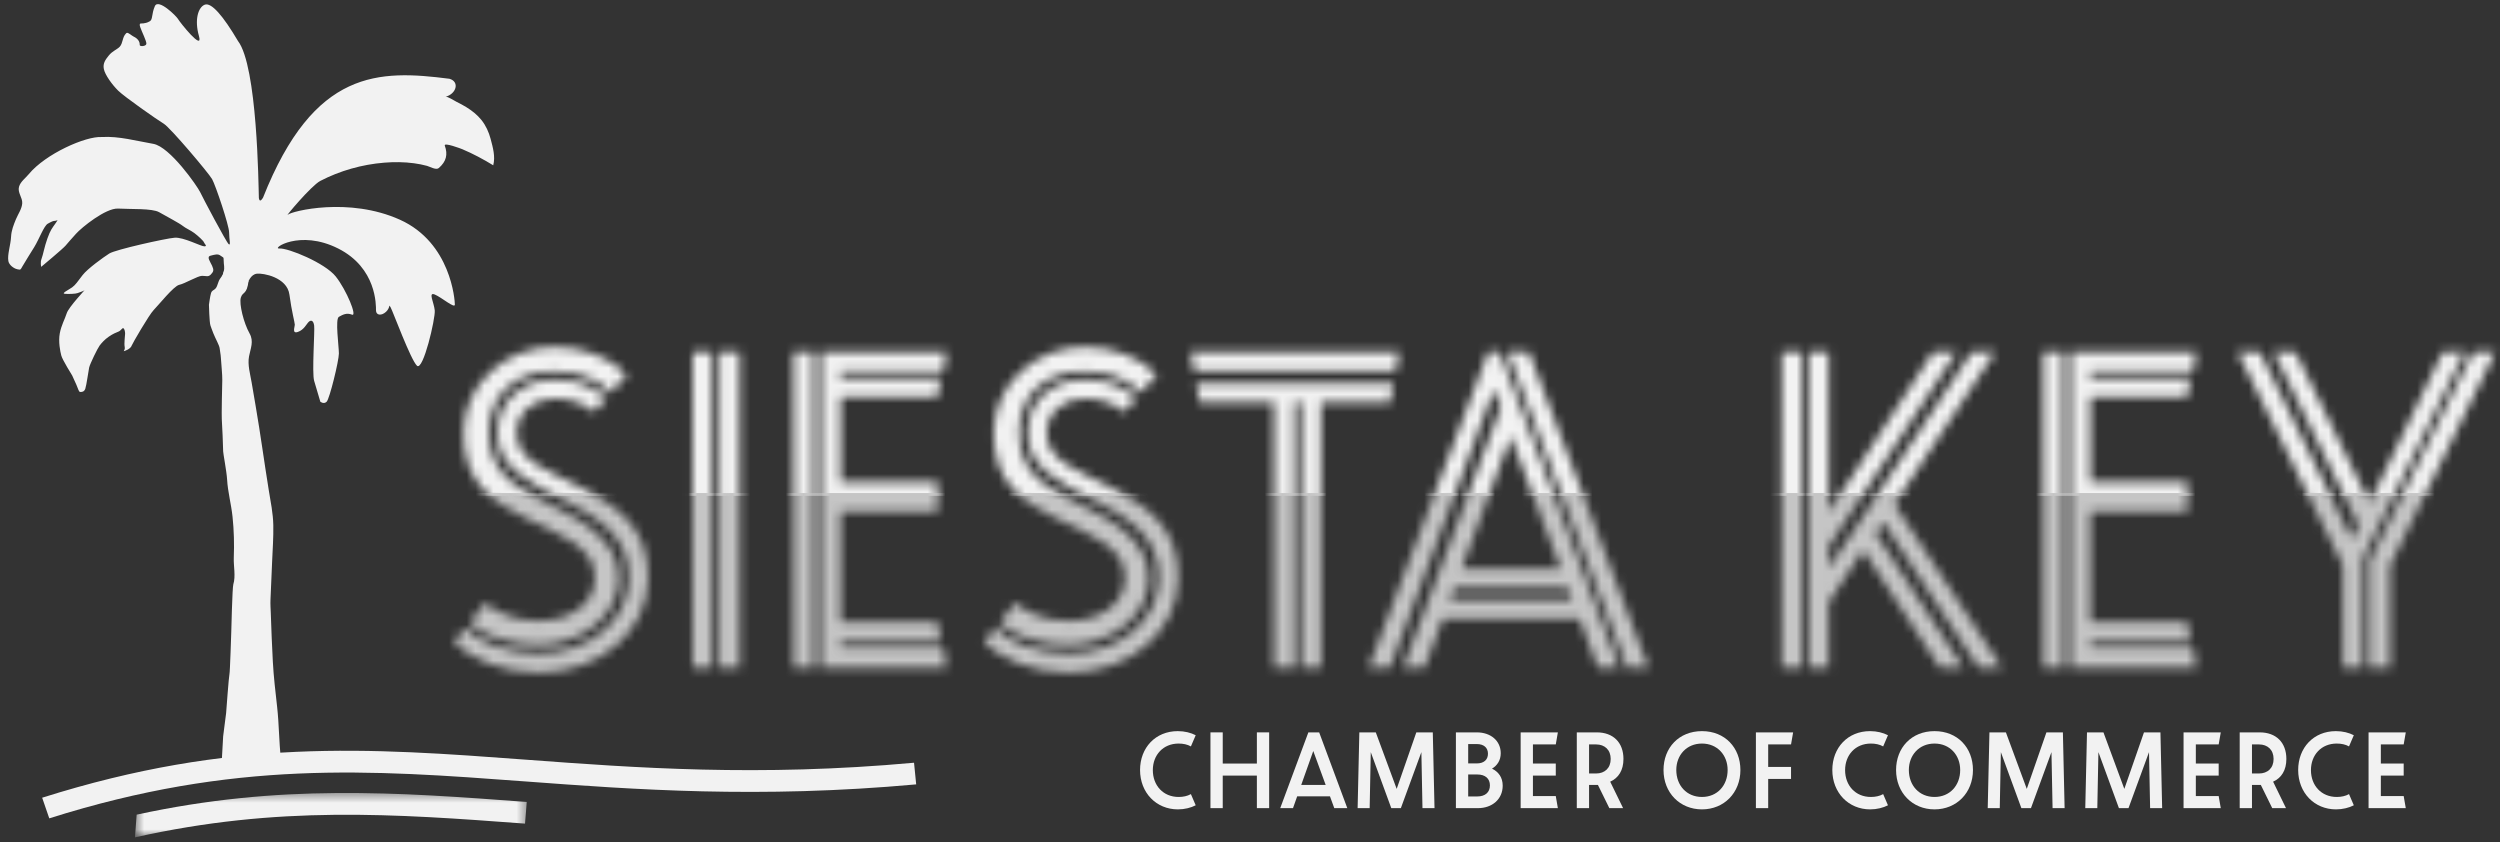
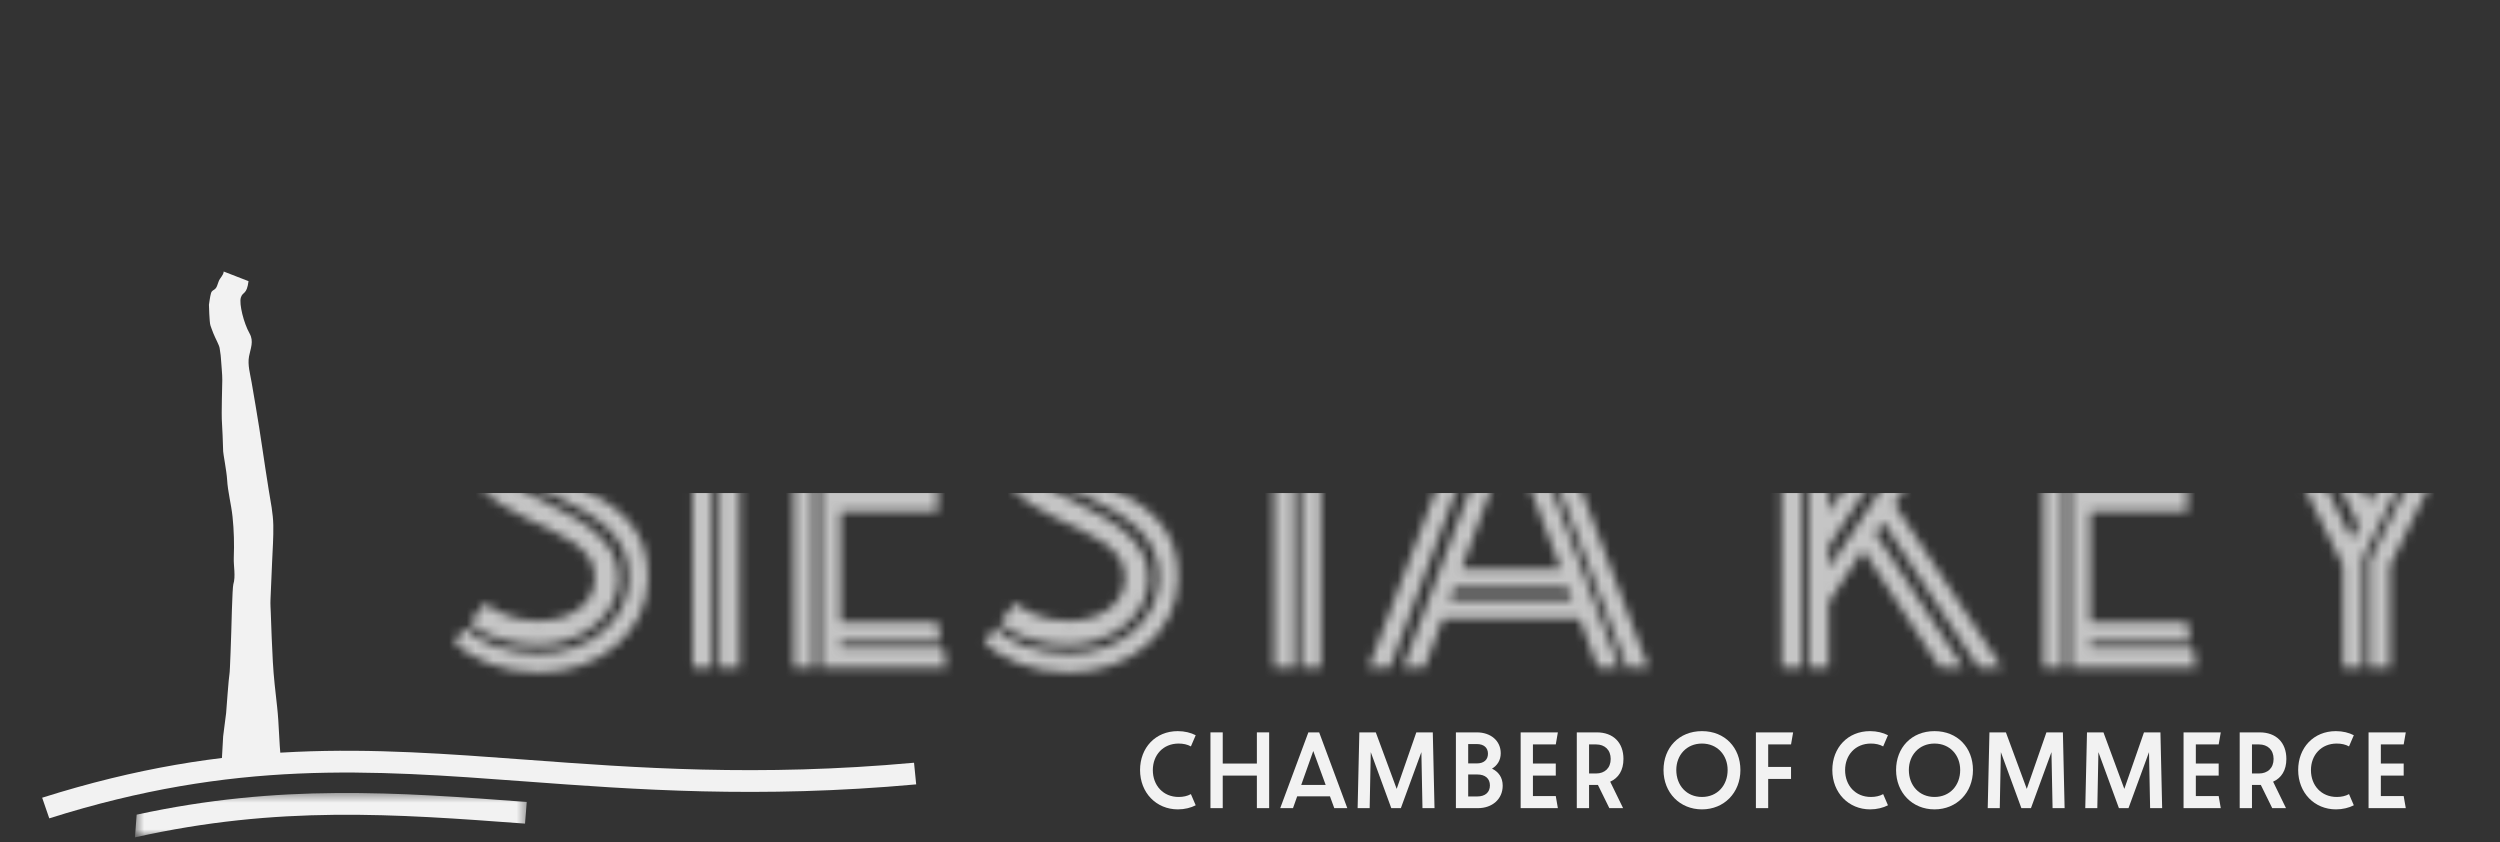
<svg xmlns="http://www.w3.org/2000/svg" xmlns:xlink="http://www.w3.org/1999/xlink" width="282px" height="95px" viewBox="0 0 282 95" version="1.1">
  <rect x="0" y="0" width="282" height="95" fill="#333333" stroke="none" />
  <title>D931BF06-5CC8-4530-858E-CC233F450BD8</title>
  <desc>Created with sketchtool.</desc>
  <defs>
    <path d="M60.937,9.891 C60.937,15.547 64.29,17.648 67.938,19.455 L67.938,19.455 C71.586,21.263 75.764,22.604 75.764,26.161 L75.764,26.161 C75.764,29.135 72.999,31.059 69.409,31.059 L69.409,31.059 C66.879,31.059 64.643,30.185 63.407,29.018 L63.407,29.018 L61.645,31.279 C63.174,32.737 66.24,33.764 69.358,33.764 L69.358,33.764 C74.184,33.764 78.435,30.512 78.435,26.255 L78.435,26.255 C78.435,21.881 74.058,19.621 70.822,17.989 L70.822,17.989 C67.174,16.181 63.814,14.612 63.814,9.831 L63.814,9.831 C63.814,5.516 66.803,2.915 71.157,2.915 L71.157,2.915 C73.805,2.915 76.091,3.776 77.563,5.293 L77.563,5.293 L79.353,3.302 C77.588,1.378 74.411,0.153 71.233,0.153 L71.233,0.153 C65.644,0.153 60.937,4.352 60.937,9.891 L60.937,9.891 Z M1.147,9.891 C1.147,15.547 4.501,17.648 8.148,19.455 L8.148,19.455 C11.796,21.263 15.974,22.604 15.974,26.161 L15.974,26.161 C15.974,29.135 13.209,31.059 9.619,31.059 L9.619,31.059 C7.09,31.059 4.853,30.185 3.617,29.018 L3.617,29.018 L1.855,31.279 C3.385,32.737 6.45,33.764 9.568,33.764 L9.568,33.764 C14.393,33.764 18.644,30.512 18.644,26.255 L18.644,26.255 C18.644,21.881 14.268,19.621 11.032,17.989 L11.032,17.989 C7.384,16.181 4.025,14.612 4.025,9.831 L4.025,9.831 C4.025,5.516 7.013,2.915 11.368,2.915 L11.368,2.915 C14.015,2.915 16.302,3.776 17.773,5.293 L17.773,5.293 L19.564,3.302 C17.798,1.378 14.621,0.153 11.444,0.153 L11.444,0.153 C5.854,0.153 1.147,4.352 1.147,9.891 L1.147,9.891 Z M227.802,0.736 L216.211,24.237 L216.211,36.307 L218.446,36.307 L218.446,24.821 L230.333,0.736 L227.802,0.736 Z M224.382,0.736 L216.144,17.764 L207.789,0.736 L205.318,0.736 L214.909,20.271 L214.144,21.846 L203.788,0.736 L201.258,0.736 L213.143,24.821 L213.143,36.307 L215.379,36.307 L215.379,24.004 L226.853,0.736 L224.382,0.736 Z M182.403,0.736 L182.403,36.307 L196.584,36.307 L196.231,34.15 L184.639,34.15 L184.639,33.385 L195.936,33.385 L195.583,31.227 L184.639,31.227 L184.639,18.727 L195.583,18.727 L195.583,16.569 L195.583,15.373 L184.639,15.373 L184.639,5.817 L195.583,5.817 L195.936,3.659 L184.639,3.659 L184.639,2.893 L196.231,2.893 L196.584,0.736 L182.403,0.736 Z M179.336,36.307 L181.572,36.307 L181.572,0.736 L179.336,0.736 L179.336,36.307 Z M171.25,0.736 L155.128,25.169 L155.128,22.662 L169.543,0.736 L166.895,0.736 L155.128,18.813 L155.128,0.736 L152.892,0.736 L152.892,36.307 L155.128,36.307 L155.128,28.96 L159.011,23.071 L167.66,36.307 L170.308,36.307 L160.423,21.147 L161.247,19.863 L172.015,36.307 L174.662,36.307 L162.542,17.881 L173.898,0.736 L171.25,0.736 Z M149.824,36.307 L152.06,36.307 L152.06,0.736 L149.824,0.736 L149.824,36.307 Z M118.915,0.736 L132.389,36.307 L134.802,36.307 L121.327,0.736 L118.915,0.736 Z M116.73,0.736 L103.256,36.307 L105.668,36.307 L117.377,4.936 L118.142,6.976 L107.139,36.307 L109.552,36.307 L111.611,30.826 L127.027,30.826 L129.086,36.307 L131.499,36.307 L118.024,0.736 L116.73,0.736 Z M119.261,10.241 L124.909,25.169 L113.73,25.169 L119.261,10.241 Z M112.905,27.327 L125.674,27.327 L126.203,28.668 L112.376,28.668 L112.905,27.327 Z M83.156,0.736 L83.568,2.893 L106.281,2.893 L106.693,0.736 L83.156,0.736 Z M41.445,0.736 L41.445,36.307 L55.625,36.307 L55.272,34.15 L43.68,34.15 L43.68,33.385 L54.977,33.385 L54.625,31.227 L43.68,31.227 L43.68,18.727 L54.625,18.727 L54.625,16.569 L54.625,15.373 L43.68,15.373 L43.68,5.817 L54.625,5.817 L54.977,3.659 L43.68,3.659 L43.68,2.893 L55.272,2.893 L55.625,0.736 L41.445,0.736 Z M38.377,36.307 L40.613,36.307 L40.613,0.736 L38.377,0.736 L38.377,36.307 Z M30.054,36.307 L32.29,36.307 L32.29,0.736 L30.054,0.736 L30.054,36.307 Z M26.987,36.307 L29.223,36.307 L29.223,0.736 L26.987,0.736 L26.987,36.307 Z M64.761,9.891 C64.761,13.857 68.527,15.547 72.292,17.473 L72.292,17.473 C75.941,19.339 79.589,21.38 79.589,26.161 L79.589,26.161 C79.589,31.118 74.999,34.733 69.409,34.733 L69.409,34.733 C65.997,34.733 62.702,33.567 61.113,31.876 L61.113,31.876 L59.877,33.392 C61.701,35.433 65.467,36.891 69.409,36.891 L69.409,36.891 C76.235,36.891 81.766,32.342 81.766,26.161 L81.766,26.161 C81.766,20.33 78.177,18.114 74.058,15.956 L74.058,15.956 C70.587,14.149 66.938,13.041 66.938,9.891 L66.938,9.891 C66.938,7.501 68.88,5.984 71.233,5.984 L71.233,5.984 C72.999,5.984 74.588,6.567 75.647,7.501 L75.647,7.501 L77.059,5.926 C75.647,4.643 73.587,3.827 71.233,3.827 L71.233,3.827 C67.644,3.827 64.761,6.159 64.761,9.891 L64.761,9.891 Z M4.97,9.891 C4.97,13.857 8.737,15.547 12.503,17.473 L12.503,17.473 C16.151,19.339 19.799,21.38 19.799,26.161 L19.799,26.161 C19.799,31.118 15.209,34.733 9.619,34.733 L9.619,34.733 C6.207,34.733 2.912,33.567 1.324,31.876 L1.324,31.876 L0.087,33.392 C1.911,35.433 5.677,36.891 9.619,36.891 L9.619,36.891 C16.445,36.891 21.976,32.342 21.976,26.161 L21.976,26.161 C21.976,20.33 18.387,18.114 14.268,15.956 L14.268,15.956 C10.797,14.149 7.148,13.041 7.148,9.891 L7.148,9.891 C7.148,7.501 9.09,5.984 11.444,5.984 L11.444,5.984 C13.209,5.984 14.797,6.567 15.856,7.501 L15.856,7.501 L17.269,5.926 C15.856,4.643 13.797,3.827 11.444,3.827 L11.444,3.827 C7.854,3.827 4.97,6.159 4.97,9.891 L4.97,9.891 Z M83.804,4.235 L84.157,6.393 L92.564,6.393 L92.564,36.307 L94.799,36.307 L94.799,6.393 L95.63,6.393 L95.63,36.307 L97.867,36.307 L97.867,6.393 L105.693,6.393 L106.046,4.235 L83.804,4.235 Z" id="path-1" />
    <polygon id="path-3" points="0.445 0.386 44.641 0.386 44.641 5.394 0.445 5.394" />
  </defs>
  <g id="Designs" stroke="none" stroke-width="1" fill="none" fill-rule="evenodd">
    <g id="Home" transform="translate(-139, -21)">
      <g id="Header">
        <g id="Logo-Option-1" transform="translate(126, 21)">
          <g id="SK-Logo-COC">
            <g id="Group-50" transform="translate(13.917, 0)">
              <g id="Group-39" fill="#F2F2F2">
                <path d="M127.681,86.857 C127.681,84.35 129.413,82.472 131.935,82.472 C132.724,82.472 133.417,82.654 133.958,82.934 L133.417,84.195 C133.015,83.971 132.544,83.873 132.032,83.873 C130.286,83.873 129.122,85.162 129.122,86.871 C129.122,88.595 130.286,89.897 132.032,89.897 C132.544,89.897 133.015,89.799 133.417,89.575 L133.958,90.836 C133.417,91.116 132.711,91.298 131.948,91.298 C129.51,91.298 127.681,89.421 127.681,86.857" id="Fill-1" />
                <polygon id="Fill-3" points="140.858 87.487 137.007 87.487 137.007 91.158 135.622 91.158 135.622 82.612 137.007 82.612 137.007 86.129 140.858 86.129 140.858 82.612 142.244 82.612 142.244 91.158 140.858 91.158" />
                <path d="M147.22,84.713 L145.862,88.538 L148.619,88.538 L147.22,84.713 Z M149.104,89.827 L145.405,89.827 L144.934,91.158 L143.493,91.158 L146.666,82.612 L147.885,82.612 L151.058,91.158 L149.589,91.158 L149.104,89.827 Z" id="Fill-5" />
                <polygon id="Fill-7" points="152.417 82.612 154.273 82.612 156.629 88.987 158.845 82.612 160.702 82.612 160.896 91.158 159.538 91.158 159.414 84.84 157.1 91.158 156.02 91.158 153.706 84.84 153.581 91.158 152.223 91.158" />
                <path d="M164.694,89.841 L165.719,89.841 C166.62,89.841 167.146,89.365 167.146,88.595 C167.146,87.824 166.62,87.361 165.719,87.361 L164.694,87.361 L164.694,89.841 Z M164.694,86.114 L165.665,86.114 C166.454,86.114 166.925,85.708 166.925,85.022 C166.925,84.336 166.454,83.929 165.665,83.929 L164.694,83.929 L164.694,86.114 Z M163.309,82.612 L165.665,82.612 C167.244,82.612 168.366,83.565 168.366,84.966 C168.366,85.778 167.964,86.352 167.382,86.703 C168.103,87.053 168.587,87.684 168.587,88.622 C168.587,90.15 167.396,91.158 165.803,91.158 L163.309,91.158 L163.309,82.612 Z" id="Fill-9" />
                <polygon id="Fill-11" points="170.612 82.612 174.81 82.612 174.575 83.971 171.997 83.971 171.997 86.128 174.575 86.128 174.575 87.488 171.997 87.488 171.997 89.799 174.575 89.799 174.81 91.158 170.612 91.158" />
                <path d="M178.33,87.249 L179.12,87.249 C180.103,87.249 180.769,86.633 180.769,85.61 C180.769,84.588 180.103,83.971 179.12,83.971 L178.33,83.971 L178.33,87.249 Z M176.945,82.612 L179.203,82.612 C181.059,82.612 182.209,83.761 182.209,85.61 C182.209,86.885 181.656,87.754 180.713,88.174 L182.168,91.158 L180.616,91.158 L179.327,88.538 L178.33,88.538 L178.33,91.158 L176.945,91.158 L176.945,82.612 Z" id="Fill-13" />
                <path d="M193.96,86.857 C193.96,85.176 192.796,83.873 191.065,83.873 C189.333,83.873 188.169,85.176 188.169,86.857 C188.169,88.595 189.333,89.897 191.065,89.897 C192.796,89.897 193.96,88.595 193.96,86.857 M186.728,86.857 C186.728,84.35 188.46,82.472 191.065,82.472 C193.669,82.472 195.401,84.35 195.401,86.857 C195.401,89.421 193.558,91.298 191.065,91.298 C188.571,91.298 186.728,89.421 186.728,86.857" id="Fill-15" />
                <polygon id="Fill-17" points="197.149 82.612 201.347 82.612 201.112 83.971 198.534 83.971 198.534 86.507 201.112 86.507 201.112 87.866 198.534 87.866 198.534 91.158 197.149 91.158" />
                <path d="M205.769,86.857 C205.769,84.35 207.5,82.472 210.022,82.472 C210.811,82.472 211.504,82.654 212.045,82.934 L211.504,84.195 C211.103,83.971 210.632,83.873 210.119,83.873 C208.373,83.873 207.21,85.162 207.21,86.871 C207.21,88.595 208.373,89.897 210.119,89.897 C210.632,89.897 211.103,89.799 211.504,89.575 L212.045,90.836 C211.504,91.116 210.798,91.298 210.035,91.298 C207.597,91.298 205.769,89.421 205.769,86.857" id="Fill-19" />
                <path d="M220.192,86.857 C220.192,85.176 219.029,83.873 217.297,83.873 C215.565,83.873 214.402,85.176 214.402,86.857 C214.402,88.595 215.565,89.897 217.297,89.897 C219.029,89.897 220.192,88.595 220.192,86.857 M212.96,86.857 C212.96,84.35 214.692,82.472 217.297,82.472 C219.902,82.472 221.633,84.35 221.633,86.857 C221.633,89.421 219.791,91.298 217.297,91.298 C214.803,91.298 212.96,89.421 212.96,86.857" id="Fill-21" />
                <polygon id="Fill-23" points="223.492 82.612 225.349 82.612 227.704 88.987 229.92 82.612 231.777 82.612 231.971 91.158 230.613 91.158 230.488 84.84 228.175 91.158 227.094 91.158 224.781 84.84 224.656 91.158 223.298 91.158" />
                <polygon id="Fill-25" points="234.496 82.612 236.352 82.612 238.707 88.987 240.924 82.612 242.78 82.612 242.974 91.158 241.616 91.158 241.492 84.84 239.178 91.158 238.098 91.158 235.784 84.84 235.66 91.158 234.302 91.158" />
                <polygon id="Fill-27" points="245.388 82.612 249.586 82.612 249.35 83.971 246.773 83.971 246.773 86.128 249.35 86.128 249.35 87.488 246.773 87.488 246.773 89.799 249.35 89.799 249.586 91.158 245.388 91.158" />
                <path d="M253.106,87.249 L253.895,87.249 C254.879,87.249 255.544,86.633 255.544,85.61 C255.544,84.588 254.879,83.971 253.895,83.971 L253.106,83.971 L253.106,87.249 Z M251.721,82.612 L253.978,82.612 C255.835,82.612 256.985,83.761 256.985,85.61 C256.985,86.885 256.431,87.754 255.489,88.174 L256.944,91.158 L255.391,91.158 L254.103,88.538 L253.106,88.538 L253.106,91.158 L251.721,91.158 L251.721,82.612 Z" id="Fill-29" />
                <path d="M258.317,86.857 C258.317,84.35 260.048,82.472 262.57,82.472 C263.359,82.472 264.052,82.654 264.593,82.934 L264.052,84.195 C263.651,83.971 263.18,83.873 262.667,83.873 C260.921,83.873 259.758,85.162 259.758,86.871 C259.758,88.595 260.921,89.897 262.667,89.897 C263.18,89.897 263.651,89.799 264.052,89.575 L264.593,90.836 C264.052,91.116 263.346,91.298 262.583,91.298 C260.145,91.298 258.317,89.421 258.317,86.857" id="Fill-31" />
                <polygon id="Fill-33" points="266.257 82.612 270.455 82.612 270.219 83.971 267.642 83.971 267.642 86.128 270.219 86.128 270.219 87.488 267.642 87.488 267.642 89.799 270.219 89.799 270.455 91.158 266.257 91.158" />
                <path d="M24.315,30.627 C24.296,31.054 23.896,31.33 23.745,31.751 C23.593,32.172 23.538,32.419 23.352,32.59 C23.167,32.759 22.989,32.752 22.886,33.068 C22.784,33.385 22.652,34.378 22.652,34.378 C22.652,34.378 22.7,36.377 22.819,36.703 C22.938,37.029 22.897,36.956 23.138,37.573 C23.379,38.19 23.835,38.959 23.865,39.317 C23.894,39.675 23.973,39.892 23.998,40.357 C24.023,40.822 24.177,42.397 24.157,42.86 C24.138,43.323 24.067,47.029 24.101,47.28 C24.135,47.53 24.263,50.746 24.256,50.924 C24.249,51.102 24.648,53.188 24.699,54.081 C24.779,55.487 25.166,56.88 25.313,58.283 C25.475,59.823 25.513,61.365 25.454,62.905 C25.417,63.855 25.688,64.99 25.401,65.917 C25.288,66.269 25.17,71.292 25.17,71.292 C25.17,71.292 25.026,75.886 24.967,76.026 C24.907,76.166 24.597,80.289 24.59,80.432 C24.584,80.574 24.261,82.914 24.255,83.056 C24.249,83.198 24.067,86.4 24.067,86.4 L31.19,86.428 C31.106,86.43 30.83,85.766 30.774,85.653 C30.543,83.549 30.565,81.733 30.344,79.749 C30.153,78.037 29.951,76.351 29.859,74.634 C29.761,72.8 29.686,70.964 29.627,69.129 C29.611,68.646 29.571,68.154 29.593,67.67 C29.655,66.222 29.717,64.774 29.779,63.325 C29.838,61.965 29.937,60.605 29.912,59.242 C29.886,57.902 29.616,56.617 29.4,55.292 C28.886,52.133 28.47,48.978 27.926,45.827 C27.772,44.934 27.617,44.041 27.468,43.147 C27.306,42.186 26.993,41.163 27.175,40.195 C27.342,39.305 27.74,38.506 27.234,37.61 C26.571,36.44 26.04,34.277 26.249,33.573 C26.458,32.869 26.921,33.29 27.117,31.715" id="Fill-35" />
-                 <path d="M26.844,32.574 C27.018,31.763 27.367,30.952 28.065,30.871 C28.762,30.79 31.466,31.276 31.728,33.223 C31.989,35.17 32.338,36.387 32.338,36.63 C32.338,36.874 31.989,37.685 32.687,37.441 C33.385,37.198 33.647,36.549 33.908,36.306 C34.17,36.062 34.431,36.144 34.519,36.712 C34.606,37.279 34.257,42.066 34.519,42.958 C34.78,43.851 35.216,45.311 35.216,45.311 C35.216,45.311 35.601,45.635 35.932,45.311 C36.263,44.986 37.31,40.687 37.31,39.875 C37.31,39.064 36.873,35.981 37.31,35.738 C37.745,35.495 38.182,35.251 38.792,35.495 C39.402,35.738 38.182,32.736 36.961,31.195 C35.74,29.654 31.554,27.95 30.594,28.031 C29.634,28.112 32.862,25.835 37.222,28.028 C41.582,30.221 41.495,34.44 41.495,35.008 C41.495,35.575 42.105,35.656 42.629,35.17 C43.152,34.683 42.891,34.196 43.152,34.683 C43.414,35.17 45.42,40.606 46.118,41.255 C46.815,41.904 48.211,35.9 48.123,35.008 C48.036,34.116 47.346,32.898 48.127,33.223 C48.908,33.548 50.391,34.846 50.391,34.358 C50.391,33.872 49.955,27.382 44.199,24.786 C38.443,22.19 31.989,23.813 31.554,24.218 C31.117,24.624 34.18,20.943 35.216,20.405 C37.425,19.26 39.913,18.551 42.432,18.348 C43.547,18.258 44.675,18.266 45.783,18.416 C46.279,18.483 46.772,18.577 47.253,18.71 C47.597,18.805 48.273,19.219 48.58,18.953 C49.433,18.212 49.612,17.42 49.257,16.43 C49.109,16.015 51.105,16.777 51.241,16.834 C52.461,17.348 53.601,17.965 54.72,18.646 C54.98,17.667 54.677,16.619 54.424,15.665 C54.22,14.898 53.891,14.16 53.38,13.525 C52.909,12.94 52.306,12.468 51.653,12.068 C51.304,11.855 50.941,11.664 50.574,11.482 C50.363,11.378 49.558,10.856 49.344,10.914 C50.565,10.589 50.953,9.217 49.78,8.885 C41.844,7.871 34.519,7.75 28.762,22.271 C28.762,22.271 28.394,22.99 28.283,22.353 C28.239,20.852 28.109,7.466 25.928,4.626 C24.227,1.747 22.92,0.246 22.178,0.53 C21.437,0.814 21.001,2.233 21.524,4.058 C22.047,5.884 19.344,2.477 19.169,2.152 C18.995,1.828 16.945,-0.201 16.553,0.692 C16.161,1.584 16.335,2.193 15.986,2.396 C15.637,2.598 15.463,2.598 15.244,2.638 C15.027,2.679 14.721,2.517 14.896,3.044 C15.07,3.572 15.637,4.667 15.593,4.951 C15.55,5.235 14.836,5.275 14.844,5.073 C14.852,4.87 14.809,4.424 14.11,4.099 C13.956,4.026 13.546,3.657 13.395,3.705 C13.355,3.716 13.323,3.746 13.295,3.775 C12.86,4.208 12.969,4.858 12.585,5.275 C12.323,5.559 11.756,5.762 11.364,6.249 C10.972,6.736 10.666,7.141 10.797,7.79 C10.928,8.439 11.713,9.534 12.41,10.224 C13.108,10.914 16.815,13.51 17.556,13.956 C18.297,14.402 22.614,19.513 23.006,20.202 C23.399,20.892 24.925,25.435 24.925,26.205 C24.925,26.976 25.144,27.747 24.882,27.544 C24.62,27.341 21.96,22.312 21.655,21.663 C21.35,21.014 18.254,16.552 16.378,16.227 C14.503,15.903 12.454,15.335 10.58,15.457 C8.748,15.335 4.213,17.363 2.336,19.637 C1.964,20.087 1.389,20.497 1.228,21.068 C1.043,21.72 1.629,22.285 1.591,22.925 C1.555,23.553 1.124,24.144 0.885,24.718 C0.622,25.352 0.364,26.005 0.332,26.693 C0.288,27.625 -0.104,28.72 0.027,29.451 C0.102,29.872 0.607,30.281 1.045,30.374 C1.436,30.457 1.388,30.43 1.594,30.077 C2.027,29.328 2.498,28.608 2.948,27.869 C3.515,26.936 4.038,25.476 4.474,25.232 C4.911,24.989 5.085,24.908 5.303,24.908 C5.521,24.908 5.739,24.624 5.346,25.192 C4.954,25.759 4.78,25.922 4.431,26.896 C4.082,27.869 3.951,28.72 3.777,29.167 C3.602,29.613 3.733,30.099 3.733,30.099 C3.733,30.099 6.218,28.031 6.48,27.706 C6.742,27.382 7.047,27.057 7.658,26.368 C8.268,25.678 11.015,23.447 12.41,23.528 C13.806,23.61 16.247,23.488 17.033,23.935 C17.817,24.38 19.344,25.192 19.692,25.476 C20.041,25.759 20.565,25.962 21.001,26.287 C21.437,26.612 22.047,27.179 22.091,27.341 C22.134,27.503 22.527,27.788 22.134,27.788 C21.742,27.788 19.78,26.733 18.777,26.814 C17.774,26.896 12.105,28.153 11.408,28.599 C10.71,29.045 8.966,30.302 8.399,31.033 C7.832,31.763 7.614,32.128 7.222,32.412 C6.829,32.695 5.957,33.101 6.393,33.142 C6.829,33.182 7.658,33.142 7.832,33.06 C8.007,32.979 8.486,32.858 8.617,32.736 C8.748,32.615 6.829,34.642 6.611,35.332 C6.393,36.022 6.001,36.671 5.826,37.604 C5.652,38.536 5.87,39.632 6.001,40.118 C6.132,40.606 7.222,42.35 7.222,42.35 C7.222,42.35 7.483,42.917 7.701,43.404 C7.919,43.891 7.963,44.215 8.137,44.215 C8.312,44.215 8.573,44.215 8.704,43.851 C8.835,43.485 9.053,41.863 9.14,41.457 C9.228,41.052 10.1,39.267 10.318,38.983 C10.536,38.699 10.884,38.294 11.364,37.969 C11.844,37.645 12.149,37.523 12.454,37.401 C12.759,37.279 12.89,36.914 13.021,37.036 C13.151,37.157 13.195,37.441 13.195,37.645 C13.195,37.847 13.064,38.739 13.151,39.145 C13.239,39.551 12.803,39.713 13.239,39.551 C13.675,39.389 13.893,39.145 13.937,38.983 C13.98,38.82 15.899,35.495 16.422,34.967 C16.945,34.44 18.689,32.25 19.3,32.128 C19.91,32.006 21.393,31.114 21.873,31.114 C22.352,31.114 22.571,31.276 22.876,30.952 C23.181,30.627 23.225,30.465 23.006,29.978 C22.789,29.492 22.352,28.964 22.832,28.842 C23.312,28.72 23.661,28.599 23.966,28.842 C24.271,29.085 24.315,28.923 24.315,29.41 C24.315,29.897 24.446,30.14 24.315,30.627 C24.184,31.114 24.14,31.397 23.966,31.6" id="Fill-37" />
              </g>
              <g id="Group-43" transform="translate(50.224, 38.974)">
                <mask id="mask-2" fill="white">
                  <use xlink:href="#path-1" />
                </mask>
                <g id="Clip-41" />
-                 <polygon id="Fill-40" fill="#F2F2F2" mask="url(#mask-2)" points="-4.684 16.959 243.986 16.959 243.986 -9.23 -4.684 -9.23" />
                <polygon id="Fill-42" fill="#C5C5C5" mask="url(#mask-2)" points="-4.684 42.83 243.986 42.83 243.986 16.642 -4.684 16.642" />
              </g>
              <g id="Group-49" transform="translate(3.631, 84.647)">
                <path d="M1.009,7.663 L0.208,5.335 C21.586,-1.424 37.011,-0.276 54.872,1.052 C67.095,1.961 80.951,2.993 98.555,1.389 L98.797,3.831 C80.973,5.452 67.001,4.414 54.674,3.496 C37.087,2.189 21.9,1.06 1.009,7.663" id="Fill-44" fill="#F2F2F2" />
                <g id="Group-48" transform="translate(10.231, 4.413)">
                  <mask id="mask-4" fill="white">
                    <use xlink:href="#path-3" />
                  </mask>
                  <g id="Clip-47" />
-                   <path d="M0.636,2.833 C16.795,-0.672 29.887,0.303 44.641,1.4 L44.443,3.844 C29.683,2.747 16.613,1.775 0.445,5.394 L0.636,2.833 Z" id="Fill-46" fill="#F2F2F2" mask="url(#mask-4)" />
+                   <path d="M0.636,2.833 C16.795,-0.672 29.887,0.303 44.641,1.4 L44.443,3.844 C29.683,2.747 16.613,1.775 0.445,5.394 L0.636,2.833 " id="Fill-46" fill="#F2F2F2" mask="url(#mask-4)" />
                </g>
              </g>
            </g>
          </g>
        </g>
      </g>
    </g>
  </g>
</svg>